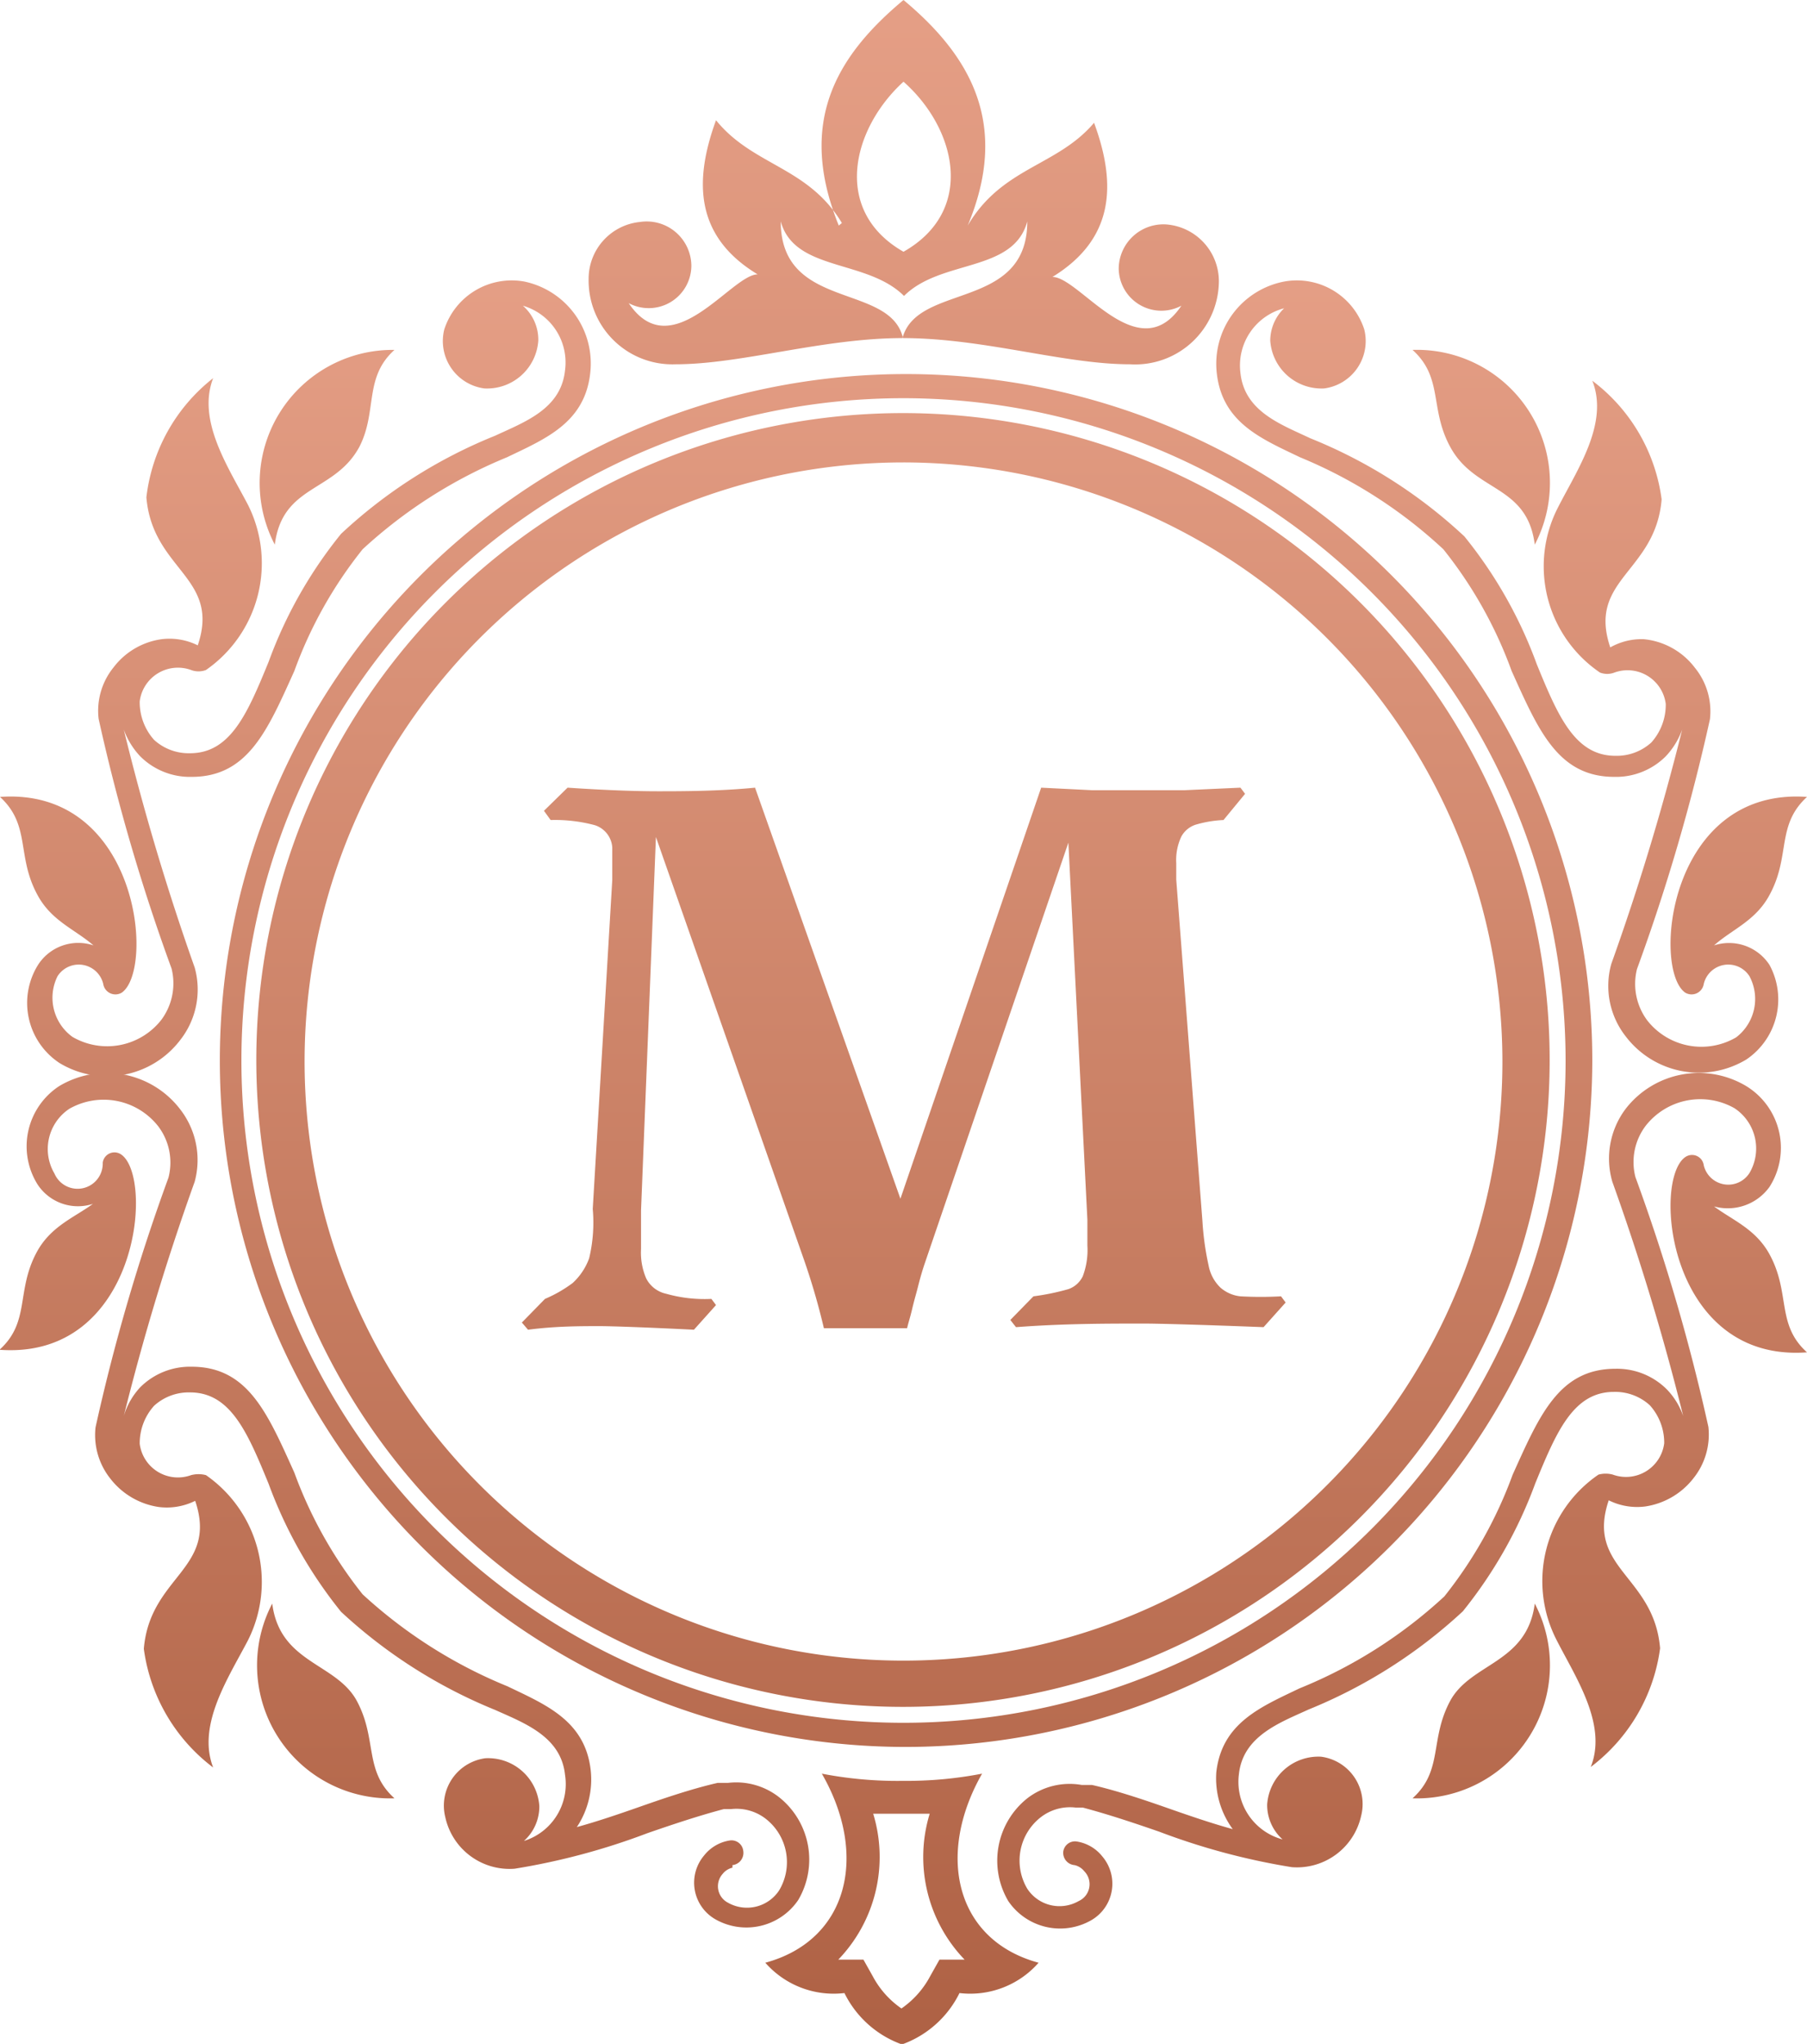
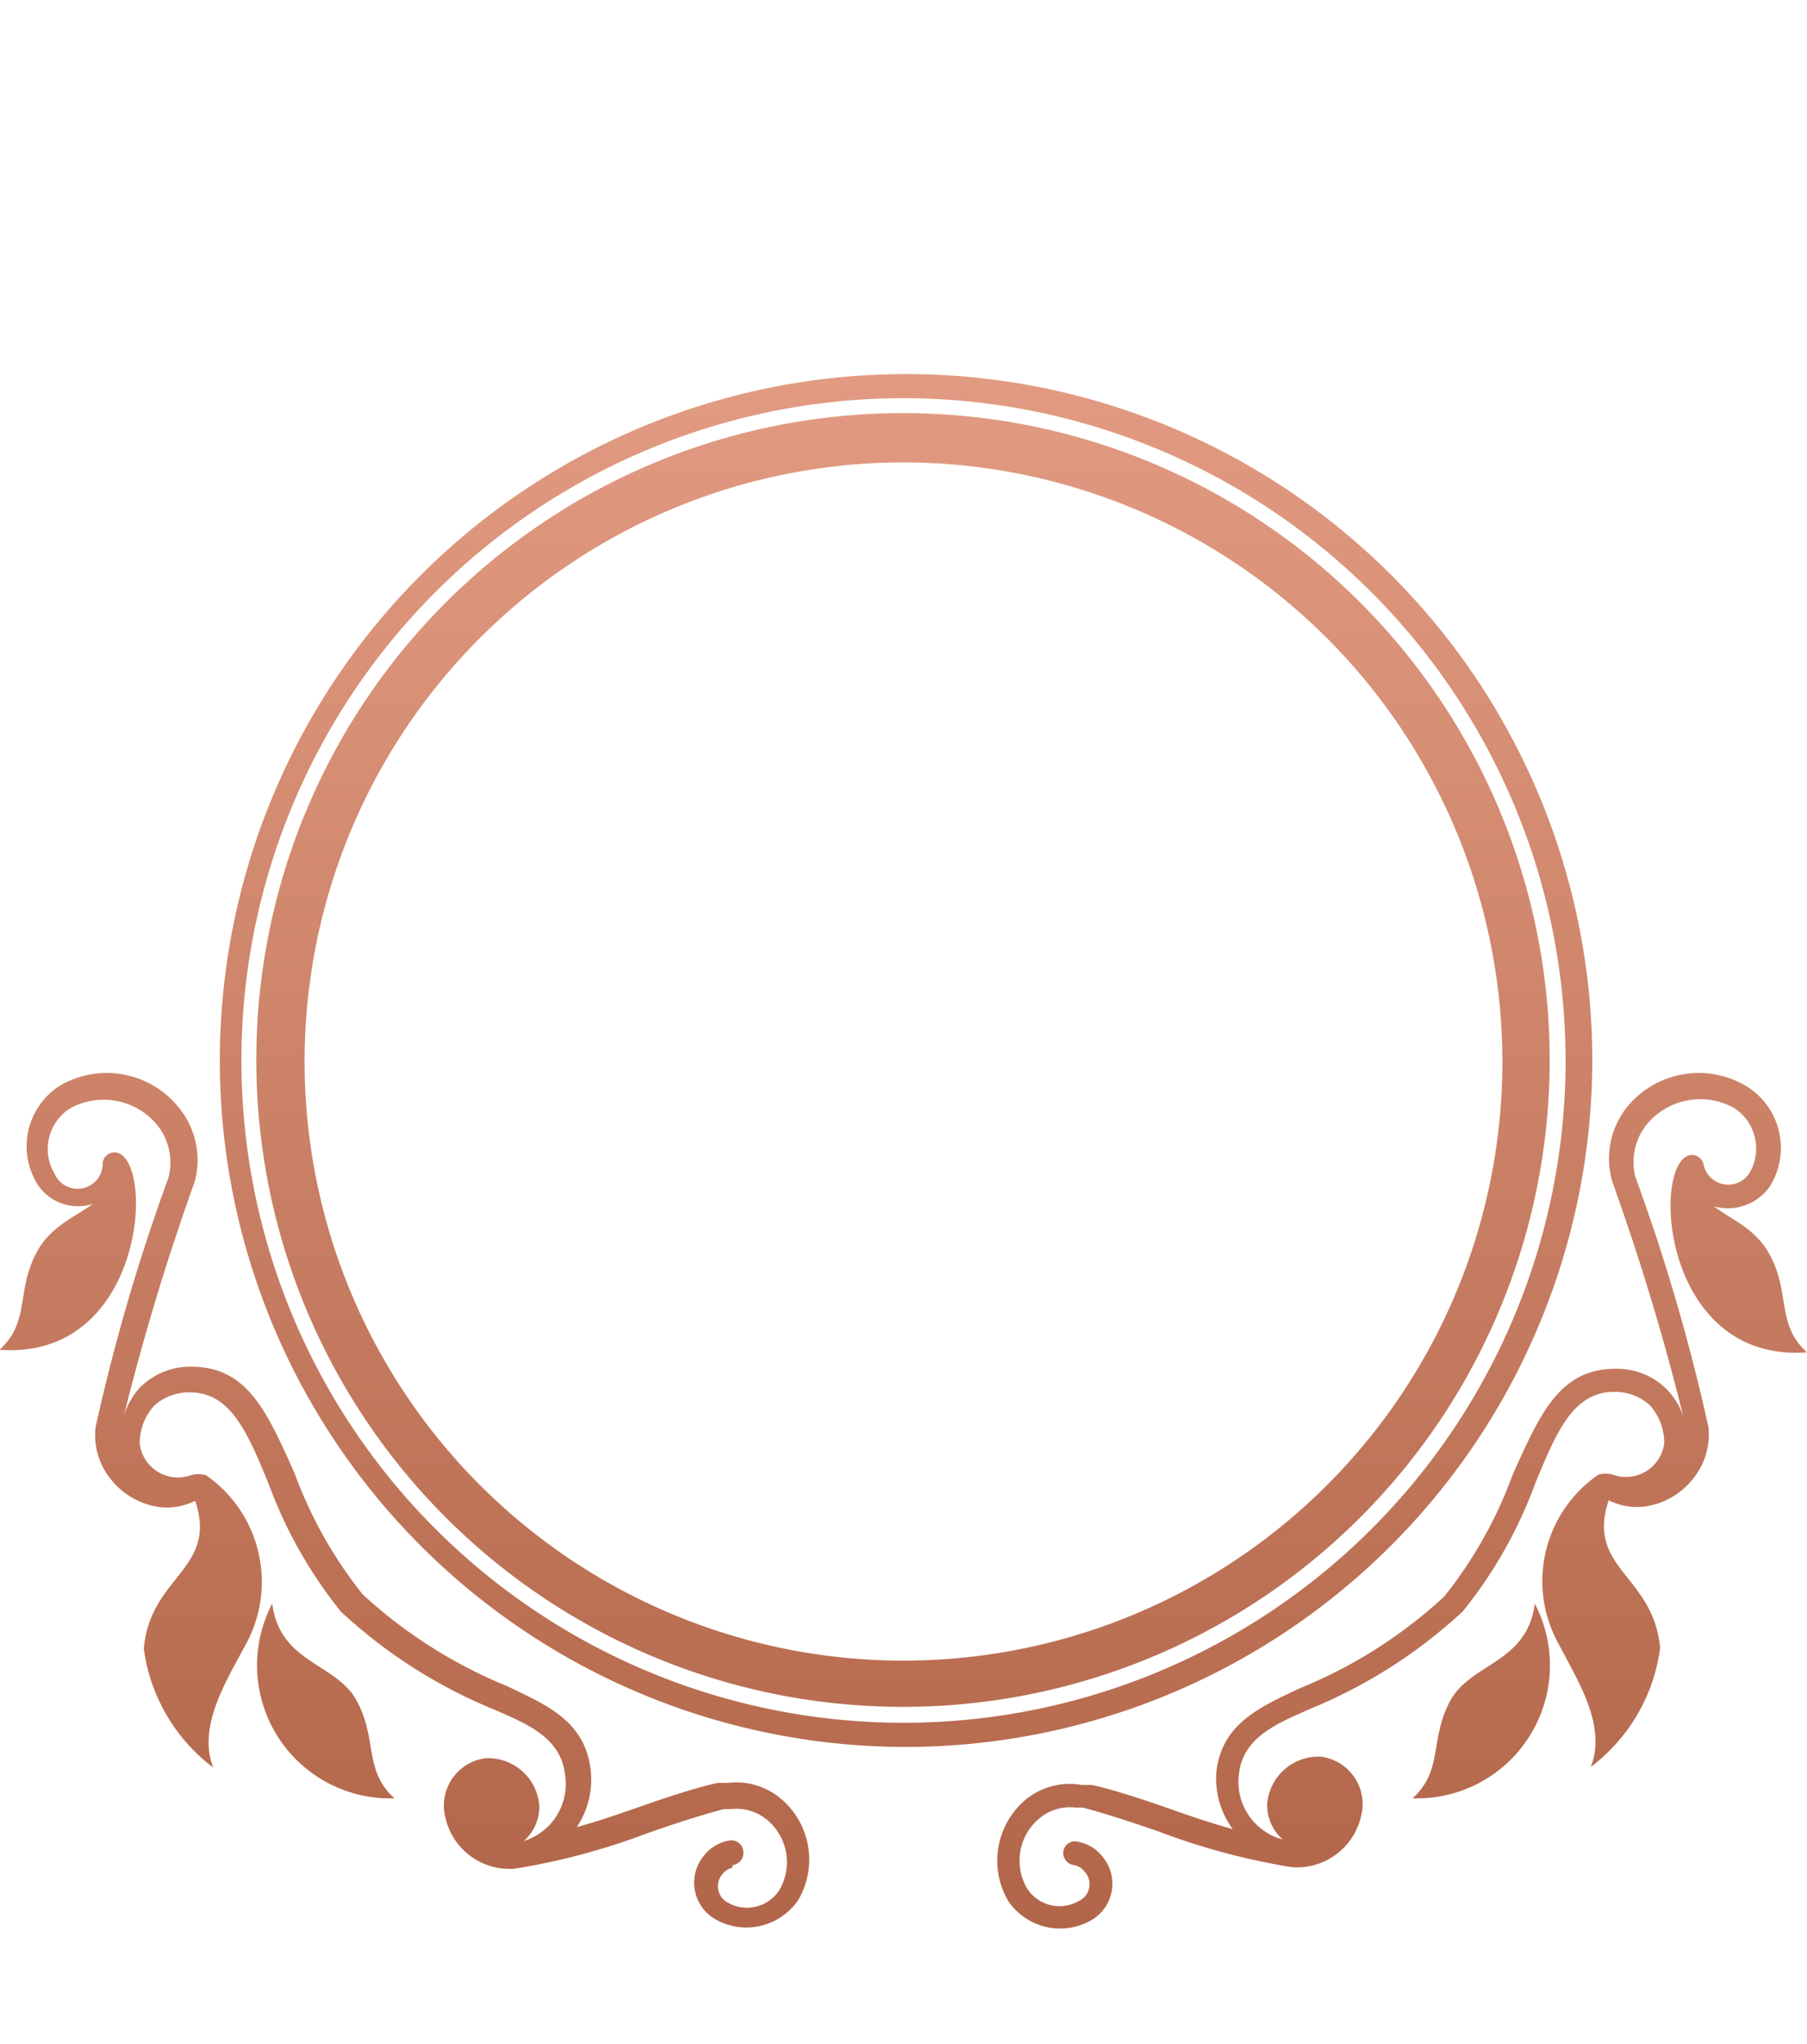
<svg xmlns="http://www.w3.org/2000/svg" xmlns:xlink="http://www.w3.org/1999/xlink" viewBox="0 0 35.18 39.78">
  <defs>
    <style>.cls-1{fill:url(#linear-gradient);}.cls-2{fill:url(#linear-gradient-2);}.cls-3,.cls-4,.cls-5,.cls-6,.cls-7,.cls-9{fill-rule:evenodd;}.cls-3{fill:url(#linear-gradient-3);}.cls-4{fill:url(#linear-gradient-4);}.cls-5{fill:url(#linear-gradient-5);}.cls-6{fill:url(#linear-gradient-6);}.cls-7{fill:url(#linear-gradient-7);}.cls-8{fill:url(#linear-gradient-8);}.cls-9{fill:url(#linear-gradient-9);}</style>
    <linearGradient id="linear-gradient" x1="17.59" y1="39.38" x2="17.59" y2="4.46" gradientUnits="userSpaceOnUse">
      <stop offset="0" stop-color="#af6245" />
      <stop offset="1" stop-color="#e6a087" />
    </linearGradient>
    <linearGradient id="linear-gradient-2" x1="17.59" y1="39.38" x2="17.59" y2="4.46" xlink:href="#linear-gradient" />
    <linearGradient id="linear-gradient-3" x1="29.43" y1="39.38" x2="29.43" y2="4.46" xlink:href="#linear-gradient" />
    <linearGradient id="linear-gradient-4" x1="27.3" y1="39.38" x2="27.3" y2="4.46" xlink:href="#linear-gradient" />
    <linearGradient id="linear-gradient-5" x1="5.75" y1="39.38" x2="5.75" y2="4.46" xlink:href="#linear-gradient" />
    <linearGradient id="linear-gradient-6" x1="7.88" y1="39.38" x2="7.88" y2="4.46" xlink:href="#linear-gradient" />
    <linearGradient id="linear-gradient-7" x1="17.59" y1="39.38" x2="17.59" y2="4.46" xlink:href="#linear-gradient" />
    <linearGradient id="linear-gradient-8" x1="17.59" y1="39.38" x2="17.59" y2="4.46" xlink:href="#linear-gradient" />
    <linearGradient id="linear-gradient-9" x1="17.59" y1="39.99" x2="17.59" y2="-0.91" xlink:href="#linear-gradient" />
  </defs>
  <g id="Слой_2" data-name="Слой 2">
    <g id="Слой_1-2" data-name="Слой 1">
      <path class="cls-1" d="M17.59,34A13.36,13.36,0,1,1,31,20.64,13.38,13.38,0,0,1,17.59,34Zm0-26.25A12.89,12.89,0,1,0,30.48,20.64,12.9,12.9,0,0,0,17.59,7.75Z" />
      <path class="cls-2" d="M17.59,33.22A12.59,12.59,0,1,1,30.17,20.64,12.59,12.59,0,0,1,17.59,33.22ZM17.59,9A11.66,11.66,0,1,0,29.25,20.64,11.67,11.67,0,0,0,17.59,9Z" />
-       <path class="cls-3" d="M27.5,6.81c.6.54.33,1.14.73,1.88.48.9,1.5.73,1.65,1.91A2.59,2.59,0,0,0,27.5,6.81ZM32,12.44A1.42,1.42,0,0,1,33,13a1.34,1.34,0,0,1,.29,1,38,38,0,0,1-1.42,4.86,1.19,1.19,0,0,0,.2,1,1.34,1.34,0,0,0,1.73.33A.94.94,0,0,0,34.06,19a.49.49,0,0,0-.89.15.24.24,0,0,1-.36.17c-.65-.45-.33-4,2.37-3.81-.6.55-.32,1.14-.72,1.89-.27.52-.73.68-1.09,1a.94.94,0,0,1,1.08.38A1.41,1.41,0,0,1,34,20.62a1.79,1.79,0,0,1-2.35-.45,1.59,1.59,0,0,1-.28-1.41,47.63,47.63,0,0,0,1.38-4.56,1.5,1.5,0,0,1-.32.52,1.37,1.37,0,0,1-1,.4c-1.1,0-1.48-.91-2-2.06a8.32,8.32,0,0,0-1.33-2.37A9.28,9.28,0,0,0,25.31,8.9c-.75-.36-1.51-.67-1.62-1.63A1.63,1.63,0,0,1,25,5.48a1.38,1.38,0,0,1,1.56.93.93.93,0,0,1-.78,1.15,1,1,0,0,1-1.05-.93A.88.88,0,0,1,25,6a1.15,1.15,0,0,0-.85,1.26c.08.75.79,1,1.36,1.27a9.68,9.68,0,0,1,3,1.91,8.65,8.65,0,0,1,1.41,2.49c.41,1,.74,1.78,1.53,1.78a1,1,0,0,0,.7-.26,1.1,1.1,0,0,0,.28-.75.75.75,0,0,0-1-.61.39.39,0,0,1-.28,0,2.5,2.5,0,0,1-.82-3.21c.37-.73,1-1.64.67-2.47a3.45,3.45,0,0,1,1.35,2.31c-.12,1.42-1.45,1.55-1,2.88A1.24,1.24,0,0,1,32,12.44Z" />
      <path class="cls-4" d="M27.5,35c.6-.54.33-1.14.73-1.89s1.5-.73,1.65-1.9A2.59,2.59,0,0,1,27.5,35ZM20.92,36.3a.34.34,0,0,1,.19.12A.36.36,0,0,1,21,37a.75.75,0,0,1-1-.24,1.07,1.07,0,0,1,.26-1.39.93.93,0,0,1,.68-.19l.14,0c.49.13,1,.3,1.49.47a13.17,13.17,0,0,0,2.58.69,1.28,1.28,0,0,0,1.35-1,.93.93,0,0,0-.78-1.15,1,1,0,0,0-1.05.93.9.9,0,0,0,.3.68,1.16,1.16,0,0,1-.85-1.27c.08-.74.79-1,1.36-1.26a9.86,9.86,0,0,0,3-1.91,8.78,8.78,0,0,0,1.41-2.49c.41-1,.74-1.78,1.53-1.78a1,1,0,0,1,.7.26,1.09,1.09,0,0,1,.28.74.75.75,0,0,1-1,.61.53.53,0,0,0-.28,0,2.51,2.51,0,0,0-.82,3.21c.37.73,1,1.65.67,2.48a3.47,3.47,0,0,0,1.35-2.31c-.12-1.42-1.45-1.55-1-2.88a1.24,1.24,0,0,0,.71.12,1.46,1.46,0,0,0,.94-.55,1.36,1.36,0,0,0,.29-1,38,38,0,0,0-1.42-4.86,1.17,1.17,0,0,1,.2-1,1.35,1.35,0,0,1,1.73-.34.94.94,0,0,1,.29,1.26.49.49,0,0,1-.89-.15.23.23,0,0,0-.36-.16c-.65.45-.33,4,2.37,3.8-.6-.54-.32-1.14-.72-1.89-.27-.51-.73-.68-1.09-.95a1,1,0,0,0,1.08-.38A1.41,1.41,0,0,0,34,21.14a1.8,1.8,0,0,0-2.35.44A1.61,1.61,0,0,0,31.39,23a46.78,46.78,0,0,1,1.38,4.56,1.41,1.41,0,0,0-.32-.52,1.37,1.37,0,0,0-1-.4c-1.1,0-1.48.91-2,2.06a8.45,8.45,0,0,1-1.33,2.37,9.28,9.28,0,0,1-2.82,1.79c-.75.36-1.51.67-1.62,1.63A1.67,1.67,0,0,0,24,35.6c-.4-.11-.81-.25-1.21-.39s-1-.35-1.53-.47l-.2,0A1.35,1.35,0,0,0,20,35a1.55,1.55,0,0,0-.37,2,1.22,1.22,0,0,0,1.62.37.82.82,0,0,0,.21-1.24.79.79,0,0,0-.5-.29.23.23,0,0,0-.26.2A.24.24,0,0,0,20.92,36.3Z" />
-       <path class="cls-5" d="M7.68,6.81C7.08,7.35,7.35,8,7,8.69c-.48.9-1.5.73-1.65,1.91A2.59,2.59,0,0,1,7.68,6.81ZM3.15,12.44a1.42,1.42,0,0,0-.94.55,1.34,1.34,0,0,0-.29,1,38,38,0,0,0,1.42,4.86,1.19,1.19,0,0,1-.2,1,1.34,1.34,0,0,1-1.73.33A.94.94,0,0,1,1.12,19a.49.49,0,0,1,.89.15.24.24,0,0,0,.36.17c.65-.45.33-4-2.37-3.81.6.55.32,1.14.72,1.89.27.52.73.68,1.1,1a.93.93,0,0,0-1.08.38,1.4,1.4,0,0,0,.42,1.91,1.79,1.79,0,0,0,2.35-.45,1.59,1.59,0,0,0,.28-1.41A47.63,47.63,0,0,1,2.41,14.2a1.5,1.5,0,0,0,.32.52,1.37,1.37,0,0,0,1,.4c1.1,0,1.48-.91,2-2.06a8.32,8.32,0,0,1,1.33-2.37A9.4,9.4,0,0,1,9.87,8.9c.75-.36,1.51-.67,1.62-1.63a1.63,1.63,0,0,0-1.28-1.79,1.38,1.38,0,0,0-1.56.93.93.93,0,0,0,.78,1.15,1,1,0,0,0,1.05-.93.88.88,0,0,0-.3-.68A1.15,1.15,0,0,1,11,7.21c-.08.75-.78,1-1.36,1.27a9.68,9.68,0,0,0-3,1.91,8.65,8.65,0,0,0-1.41,2.49c-.41,1-.74,1.78-1.53,1.78a1,1,0,0,1-.7-.26,1.1,1.1,0,0,1-.28-.75.75.75,0,0,1,1-.61.41.41,0,0,0,.29,0,2.53,2.53,0,0,0,.82-3.21c-.38-.73-1-1.64-.68-2.47A3.45,3.45,0,0,0,2.85,9.68c.12,1.42,1.45,1.55,1,2.88A1.24,1.24,0,0,0,3.15,12.44Z" />
      <path class="cls-6" d="M7.68,35c-.6-.54-.33-1.14-.73-1.89s-1.5-.73-1.65-1.9A2.59,2.59,0,0,0,7.68,35Zm6.58,1.35a.34.34,0,0,0-.19.12.36.36,0,0,0,.1.56.75.75,0,0,0,1-.24,1.07,1.07,0,0,0-.26-1.39.93.93,0,0,0-.68-.19l-.14,0c-.49.13-1,.3-1.49.47a13.17,13.17,0,0,1-2.58.69,1.28,1.28,0,0,1-1.35-1,.93.93,0,0,1,.78-1.15,1,1,0,0,1,1.05.93.9.9,0,0,1-.3.68A1.16,1.16,0,0,0,11,34.54c-.08-.74-.78-1-1.36-1.26a9.86,9.86,0,0,1-3-1.91,8.78,8.78,0,0,1-1.41-2.49c-.41-1-.74-1.78-1.53-1.78a1,1,0,0,0-.7.26,1.09,1.09,0,0,0-.28.74.75.75,0,0,0,1,.61.57.57,0,0,1,.29,0,2.53,2.53,0,0,1,.82,3.21c-.38.73-1,1.65-.68,2.48a3.47,3.47,0,0,1-1.35-2.31c.12-1.42,1.45-1.55,1-2.88a1.24,1.24,0,0,1-.71.12,1.46,1.46,0,0,1-.94-.55,1.36,1.36,0,0,1-.29-1,38,38,0,0,1,1.42-4.86,1.17,1.17,0,0,0-.2-1,1.35,1.35,0,0,0-1.73-.34.94.94,0,0,0-.29,1.26A.49.49,0,0,0,2,22.63a.23.23,0,0,1,.36-.16c.65.45.33,4-2.37,3.8.6-.54.32-1.14.72-1.89.27-.51.73-.68,1.1-.95a.94.94,0,0,1-1.08-.38,1.4,1.4,0,0,1,.42-1.91,1.8,1.8,0,0,1,2.35.44A1.61,1.61,0,0,1,3.79,23a46.78,46.78,0,0,0-1.38,4.56A1.41,1.41,0,0,1,2.73,27a1.37,1.37,0,0,1,1-.4c1.1,0,1.48.91,2,2.06a8.45,8.45,0,0,0,1.33,2.37,9.4,9.4,0,0,0,2.82,1.79c.75.36,1.51.67,1.62,1.63a1.67,1.67,0,0,1-.27,1.11c.4-.11.81-.25,1.21-.39s1-.35,1.53-.47l.2,0a1.35,1.35,0,0,1,1,.28,1.55,1.55,0,0,1,.37,2,1.22,1.22,0,0,1-1.62.37.82.82,0,0,1-.21-1.24.79.79,0,0,1,.5-.29.23.23,0,0,1,.26.2A.24.24,0,0,1,14.26,36.3Z" />
-       <path class="cls-7" d="M17.59,34.66A7.74,7.74,0,0,1,16,34.52c.91,1.58.52,3.24-1.1,3.68a1.77,1.77,0,0,0,1.54.59,2,2,0,0,0,1.12,1,2,2,0,0,0,1.12-1,1.77,1.77,0,0,0,1.54-.59c-1.62-.44-2-2.1-1.1-3.68a7.74,7.74,0,0,1-1.56.14ZM17,35.3h1.1a2.88,2.88,0,0,0,.68,2.84h-.49l-.18.32a1.77,1.77,0,0,1-.56.63,1.77,1.77,0,0,1-.56-.63l-.18-.32h-.49A2.88,2.88,0,0,0,17,35.3Z" />
-       <path class="cls-8" d="M11.54,23.53l.38-6.4c0-.27,0-.49,0-.64a.49.49,0,0,0-.34-.43,3,3,0,0,0-.86-.1l-.13-.18.46-.45c.74.05,1.33.07,1.76.07s1.19,0,1.89-.07l2.83,8h0l2.74-8,1,.05c.37,0,.65,0,.86,0s.53,0,.92,0l1.1-.05.09.12-.42.51a2.27,2.27,0,0,0-.54.09.49.49,0,0,0-.28.23,1.07,1.07,0,0,0-.1.52c0,.14,0,.24,0,.32l.51,6.65a5.5,5.5,0,0,0,.12.86.8.8,0,0,0,.23.43.7.7,0,0,0,.39.17,7.17,7.17,0,0,0,.79,0l.09.12-.43.48c-1.29-.05-2.07-.07-2.33-.07-.73,0-1.56,0-2.49.07l-.11-.14.45-.46a4.69,4.69,0,0,0,.68-.14.49.49,0,0,0,.28-.25,1.44,1.44,0,0,0,.09-.6c0-.21,0-.37,0-.5L20.8,16.4h0L18,24.6c-.06.18-.1.33-.13.45s-.07.25-.11.42-.08.29-.1.38l-.39,0-.48,0-.4,0-.35,0a13.35,13.35,0,0,0-.38-1.31l-2.89-8.25h0l-.29,7.27V24c0,.1,0,.2,0,.31a1.27,1.27,0,0,0,.1.57.57.57,0,0,0,.39.3,2.74,2.74,0,0,0,.88.1l.09.12-.43.48c-1-.05-1.64-.07-1.83-.07-.39,0-.86,0-1.4.07l-.12-.14.45-.46a2.58,2.58,0,0,0,.54-.31,1.22,1.22,0,0,0,.32-.48A3,3,0,0,0,11.54,23.53Z" />
-       <path class="cls-9" d="M16.33,4.39c-.81-2-.06-3.29,1.26-4.39,1.32,1.1,2.07,2.43,1.25,4.39.67-1.14,1.74-1.15,2.46-2,.45,1.22.38,2.27-.81,3,.53,0,1.67,1.81,2.51.56a.83.83,0,0,1-1.22-.73.87.87,0,0,1,.95-.85,1.11,1.11,0,0,1,1,1.11A1.63,1.63,0,0,1,22,7.09c-1.29,0-2.85-.51-4.43-.51C17.86,5.5,20,6.05,20,4.31c-.27,1-1.68.73-2.4,1.45-.72-.72-2.13-.47-2.4-1.45,0,1.74,2.13,1.19,2.38,2.27-1.57,0-3.14.51-4.43.51a1.63,1.63,0,0,1-1.69-1.66,1.11,1.11,0,0,1,1-1.11.87.87,0,0,1,1,.85.83.83,0,0,1-1.22.73c.84,1.25,2-.56,2.51-.56-1.19-.72-1.26-1.77-.81-3,.72.89,1.79.9,2.45,2Zm1.26-2.8c-1,.91-1.4,2.51,0,3.31C19,4.1,18.62,2.5,17.59,1.59Z" />
    </g>
  </g>
</svg>